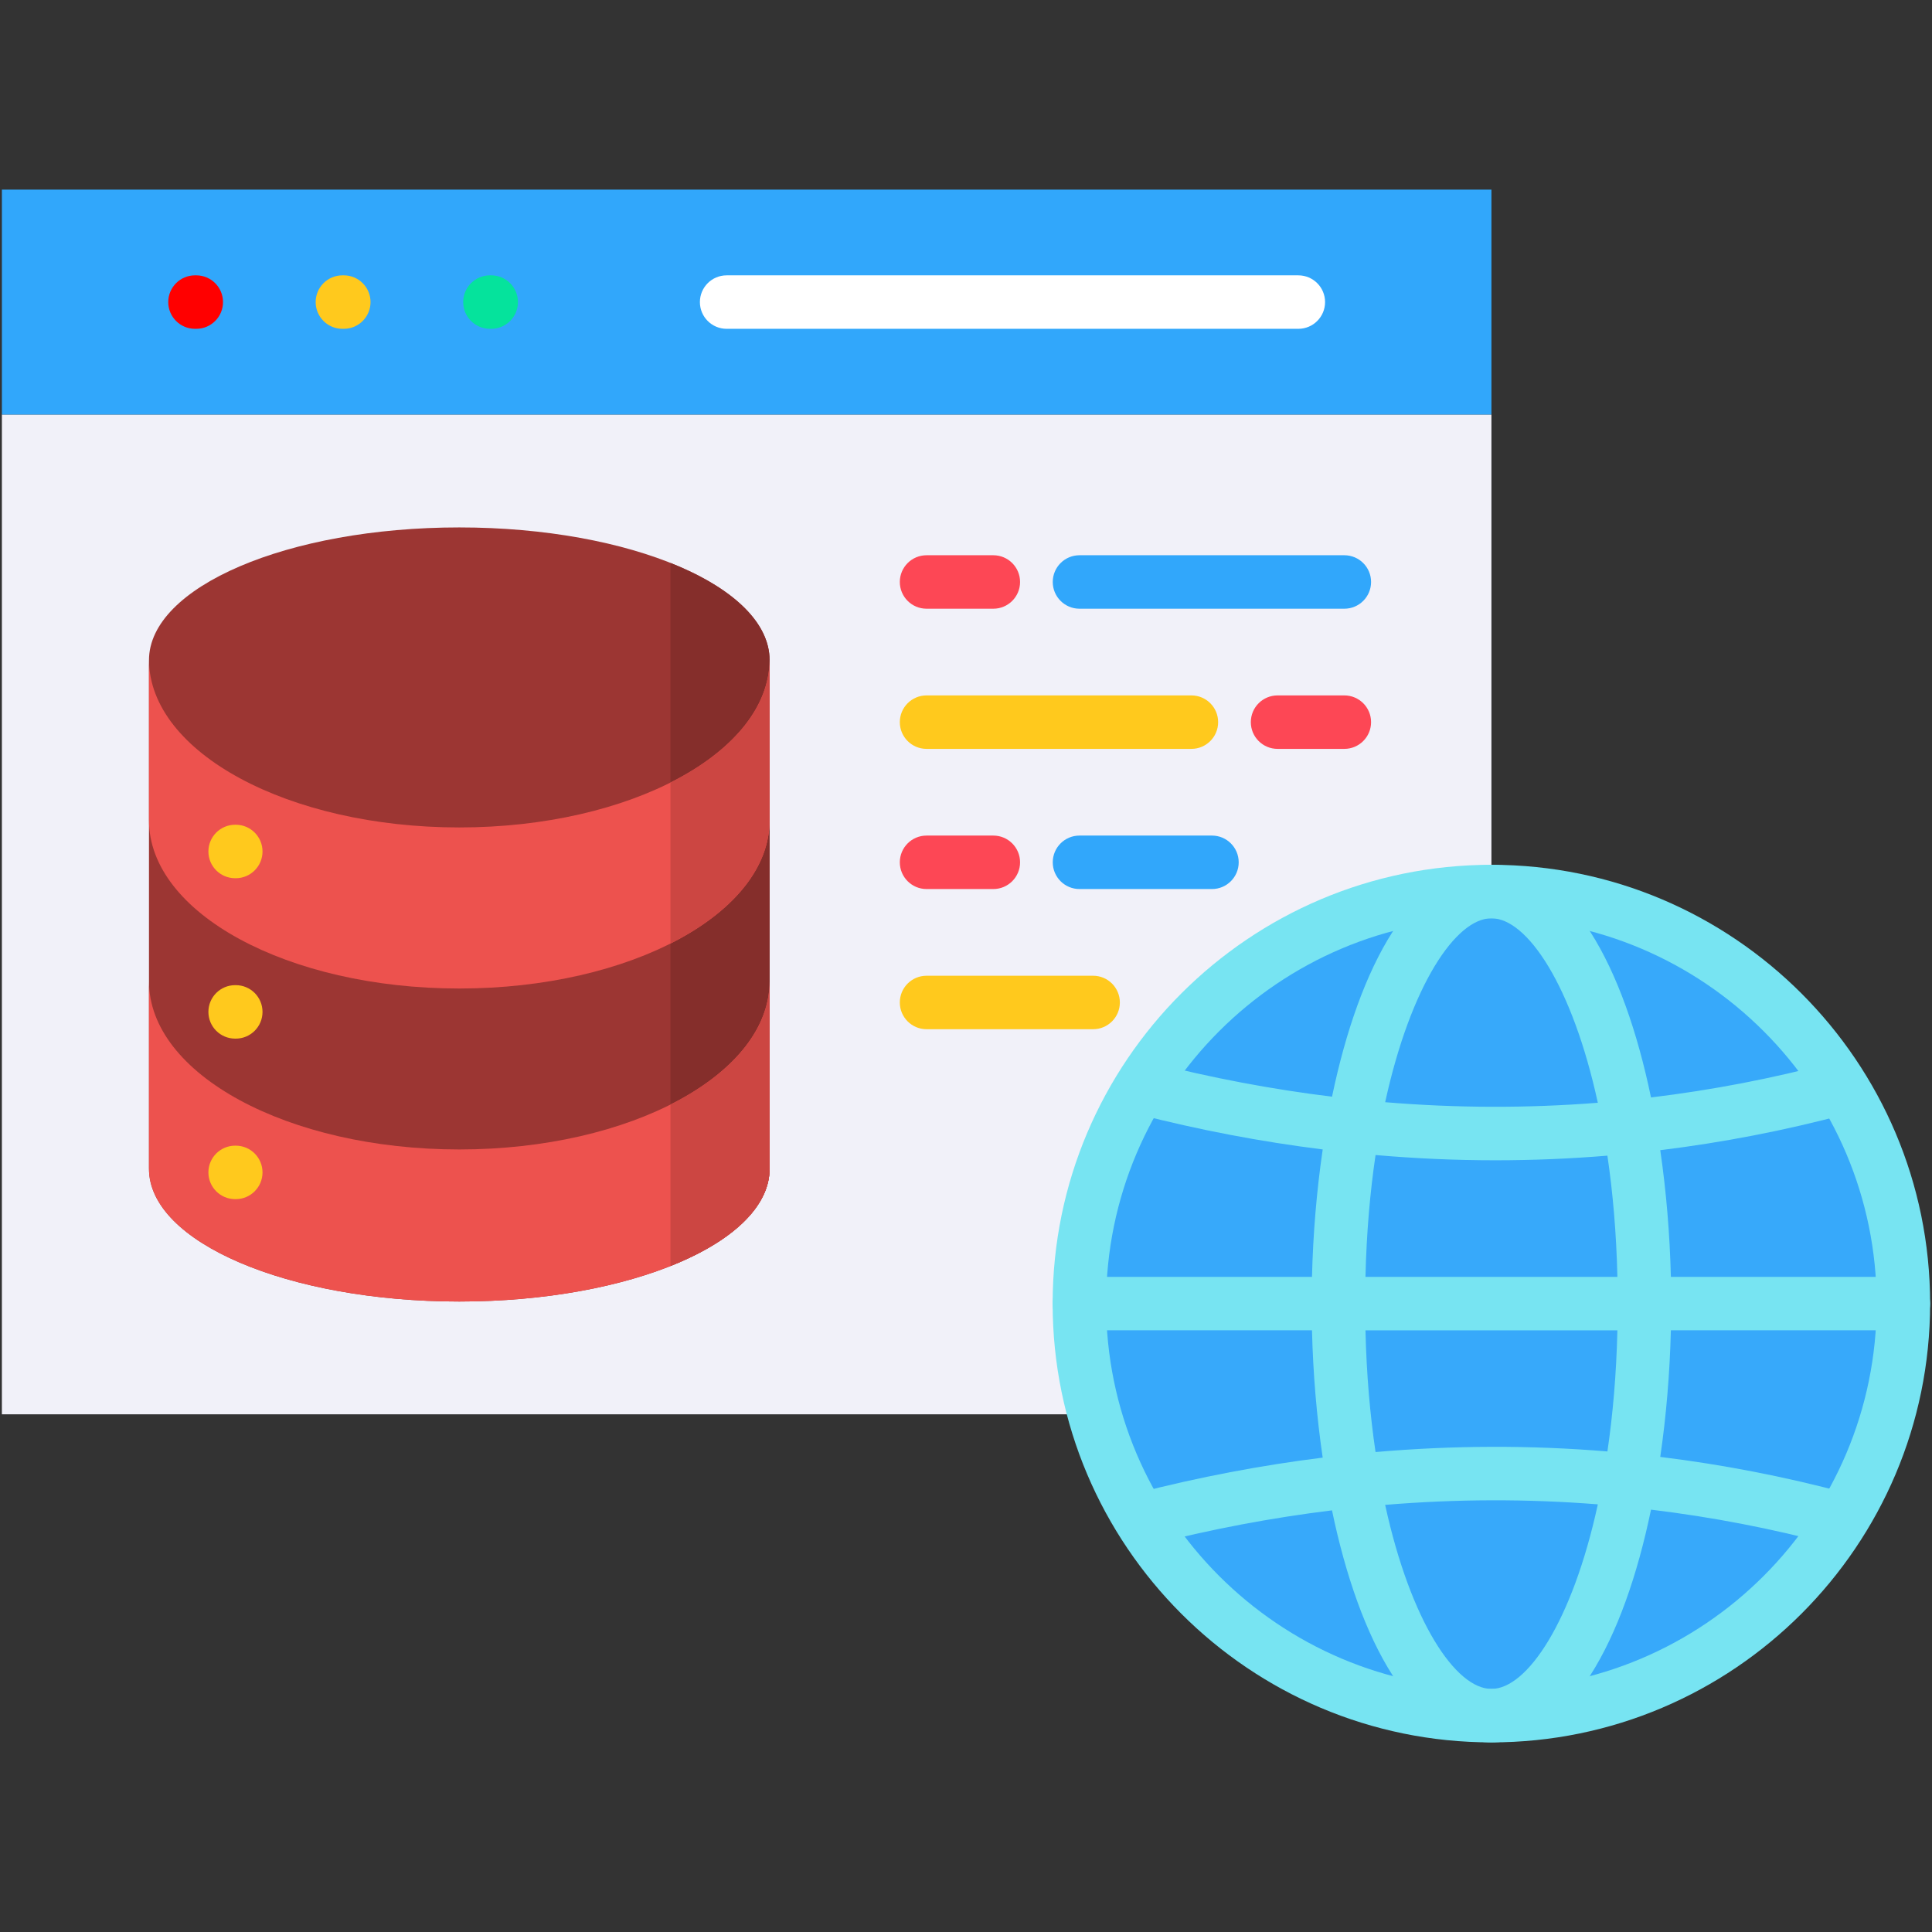
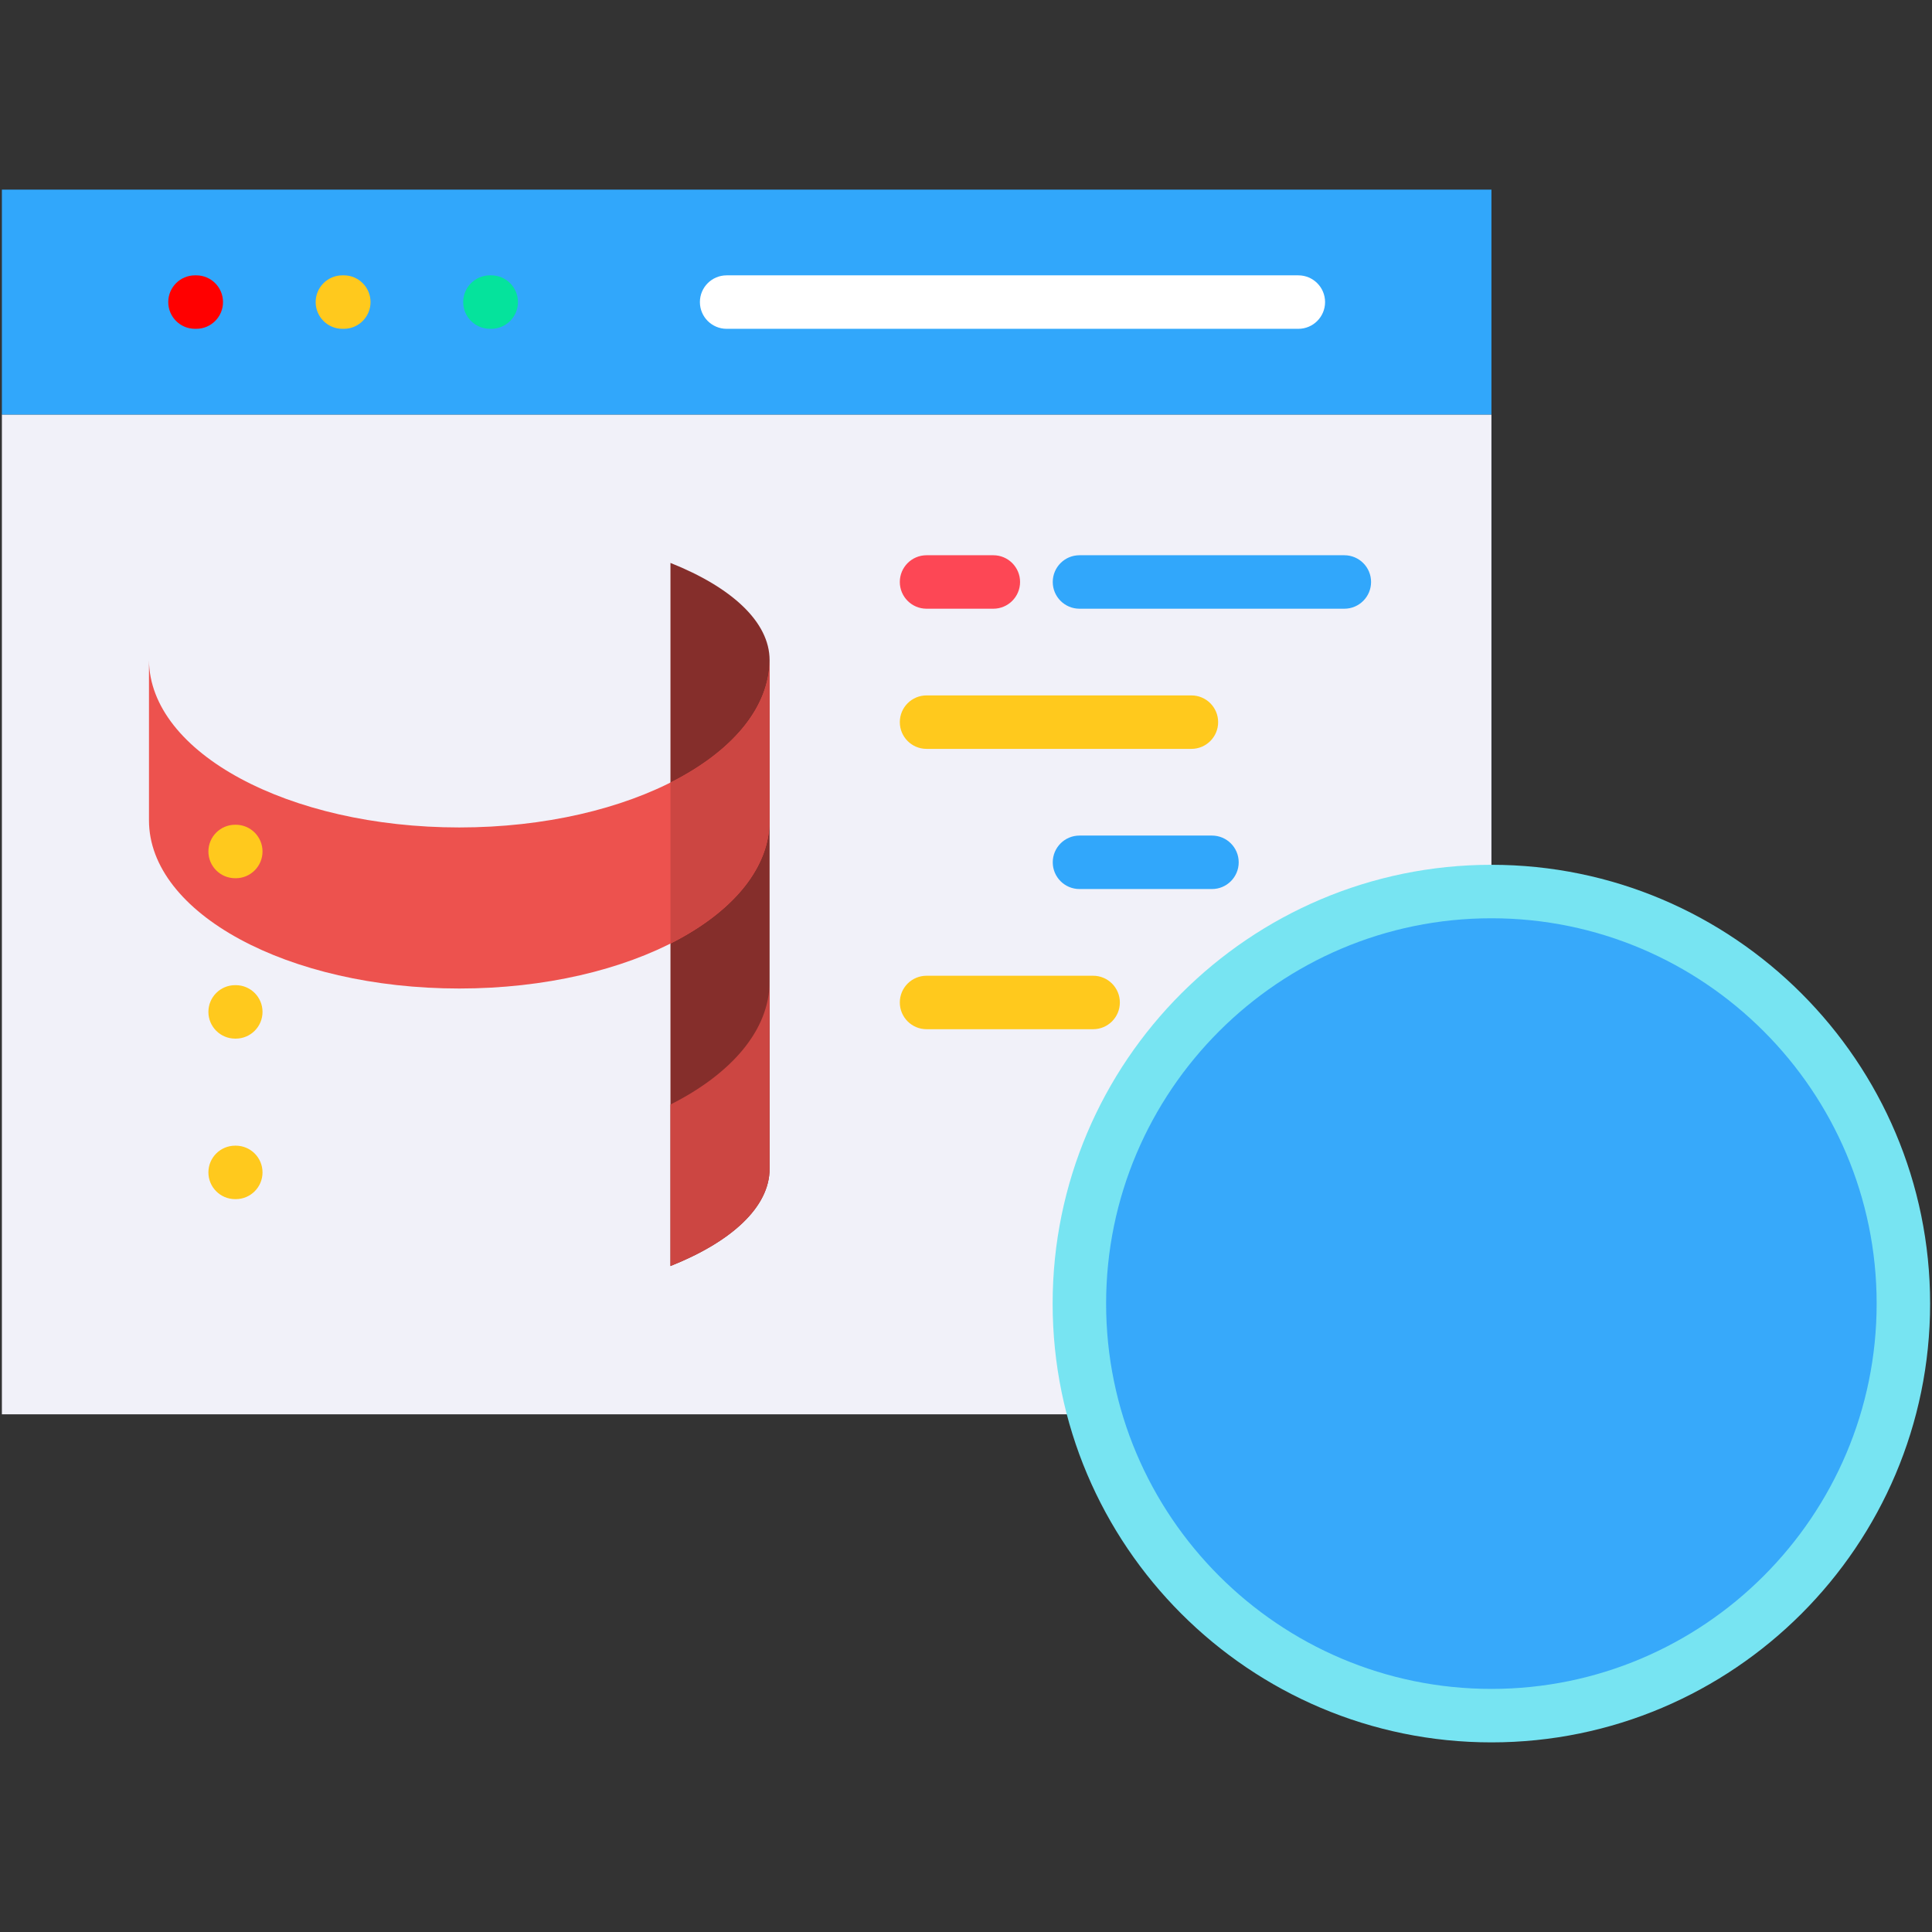
<svg xmlns="http://www.w3.org/2000/svg" id="Layer_1" viewBox="0 0 512 512">
  <rect x="0" y="0" width="512" height="512" fill="#333333" stroke="none" />
  <g>
    <g>
      <path clip-rule="evenodd" d="m.5 109.856h394.745v264.951h-394.745z" fill="#f1f1f9" fill-rule="evenodd" />
    </g>
    <g>
      <path clip-rule="evenodd" d="m.5 50.251h394.745v59.605h-394.745z" fill="#31a7fb" fill-rule="evenodd" />
    </g>
    <g>
      <path d="m52.016 87.139h-.344c-3.913 0-7.085-3.172-7.085-7.085s3.172-7.085 7.085-7.085h.344c3.913 0 7.085 3.172 7.085 7.085-.001 3.913-3.173 7.085-7.085 7.085z" fill="#f00" />
    </g>
    <g>
      <path d="m91.112 87.139h-.373c-3.913 0-7.085-3.172-7.085-7.085s3.172-7.085 7.085-7.085h.373c3.913 0 7.085 3.172 7.085 7.085-.001 3.913-3.173 7.085-7.085 7.085z" fill="#ffc91d" />
    </g>
    <g>
      <path d="m130.179 87.139h-.344c-3.913 0-7.085-3.172-7.085-7.085s3.172-7.085 7.085-7.085h.344c3.913 0 7.085 3.172 7.085 7.085s-3.172 7.085-7.085 7.085z" fill="#05e39c" />
    </g>
    <g>
      <path d="m344.074 87.139h-151.508c-3.913 0-7.085-3.172-7.085-7.085s3.172-7.085 7.085-7.085h151.507c3.913 0 7.085 3.172 7.085 7.085s-3.172 7.085-7.084 7.085z" fill="#fff" />
    </g>
    <path clip-rule="evenodd" d="m395.245 454.663c60.121 0 109.17-49.049 109.17-109.199s-49.049-109.199-109.17-109.199c-60.15 0-109.199 49.049-109.199 109.199s49.049 109.199 109.199 109.199z" fill="#37a9fa" fill-rule="evenodd" />
    <path d="m395.245 461.749c-64.119 0-116.284-52.165-116.284-116.284s52.165-116.285 116.284-116.285c64.103 0 116.255 52.165 116.255 116.284s-52.152 116.285-116.255 116.285zm0-218.398c-56.306 0-102.114 45.808-102.114 102.114s45.808 102.114 102.114 102.114c56.29 0 102.086-45.808 102.086-102.114s-45.796-102.114-102.086-102.114z" fill="#77e4f2" />
-     <path d="m504.415 338.379h-61.617c-.279-11.324-1.223-22.682-2.813-33.568 16.513-2.025 32.912-5.192 49.16-9.526 3.781-1.008 6.028-4.891 5.02-8.671-1.008-3.781-4.888-6.034-8.671-5.019-15.847 4.226-31.847 7.299-47.963 9.239-7.201-34.731-21.542-61.654-42.286-61.654-20.705 0-35.03 26.822-42.245 61.457-15.976-1.961-32.008-4.992-48.067-9.116-3.792-.974-7.651 1.309-8.625 5.1-.973 3.79 1.31 7.651 5.1 8.624 16.409 4.214 32.794 7.331 49.125 9.369-1.607 10.946-2.561 22.372-2.842 33.765h-61.645c-3.913 0-7.085 3.172-7.085 7.085s3.172 7.085 7.085 7.085h61.645c.28 11.383 1.233 22.799 2.837 33.736-16.329 2.038-32.712 5.154-49.121 9.368-3.79.973-6.073 4.834-5.1 8.624.822 3.199 3.7 5.324 6.857 5.324.583 0 1.176-.072 1.767-.224 16.059-4.124 32.089-7.154 48.062-9.115 7.213 34.649 21.54 61.485 42.251 61.485 20.748 0 35.09-26.932 42.29-61.671 16.115 1.944 32.112 5.022 47.956 9.255 3.781 1.004 7.664-1.237 8.673-5.016 1.01-3.781-1.236-7.664-5.016-8.674-16.247-4.34-32.645-7.513-49.16-9.543 1.588-10.88 2.532-22.232 2.81-33.55h61.617c3.913 0 7.085-3.172 7.085-7.085.001-3.912-3.171-7.084-7.084-7.084zm-109.17-95.028c9.456 0 21.431 17.799 28.193 48.891-18.658 1.47-37.459 1.422-56.353-.148 6.768-31 18.719-48.743 28.16-48.743zm-30.708 62.744c10.609.921 21.192 1.394 31.74 1.394 9.933 0 19.836-.412 29.701-1.229 1.436 9.745 2.376 20.482 2.649 32.12h-66.764c.275-11.705 1.224-22.496 2.674-32.285zm30.708 141.483c-9.444 0-21.399-17.753-28.166-48.77 18.899-1.569 37.704-1.616 56.364-.142-6.762 31.105-18.74 48.912-28.198 48.912zm30.736-62.929c-20.34-1.69-40.844-1.632-61.448.157-1.448-9.782-2.395-20.564-2.67-32.256h66.764c-.273 11.63-1.211 22.359-2.646 32.099z" fill="#77e4f2" />
    <g>
-       <path clip-rule="evenodd" d="m39.481 174.968v33.675 33.703 33.703 33.675c0 19.448 36.801 35.195 82.236 35.195s82.236-15.747 82.236-35.195v-33.675-33.703-33.703-33.675c0-19.448-36.801-35.195-82.236-35.195s-82.236 15.748-82.236 35.195z" fill="#9c3633" fill-rule="evenodd" />
-     </g>
+       </g>
    <g>
      <path d="m263.243 161.315h-17.698c-3.913 0-7.085-3.172-7.085-7.085s3.172-7.085 7.085-7.085h17.698c3.913 0 7.085 3.172 7.085 7.085s-3.172 7.085-7.085 7.085z" fill="#fd4755" />
    </g>
    <g>
      <path d="m356.264 161.315h-70.189c-3.913 0-7.085-3.172-7.085-7.085s3.172-7.085 7.085-7.085h70.189c3.913 0 7.085 3.172 7.085 7.085s-3.173 7.085-7.085 7.085z" fill="#31a7fb" />
    </g>
    <g>
-       <path d="m356.264 198.461h-17.698c-3.913 0-7.085-3.172-7.085-7.085s3.172-7.085 7.085-7.085h17.698c3.913 0 7.085 3.172 7.085 7.085-.001 3.913-3.173 7.085-7.085 7.085z" fill="#fd4755" />
-     </g>
+       </g>
    <g>
      <path d="m315.734 198.461h-70.189c-3.913 0-7.085-3.172-7.085-7.085s3.172-7.085 7.085-7.085h70.189c3.913 0 7.085 3.172 7.085 7.085s-3.172 7.085-7.085 7.085z" fill="#ffc91d" />
    </g>
    <g>
-       <path d="m263.243 235.605h-17.698c-3.913 0-7.085-3.172-7.085-7.085s3.172-7.085 7.085-7.085h17.698c3.913 0 7.085 3.172 7.085 7.085s-3.172 7.085-7.085 7.085z" fill="#fd4755" />
-     </g>
+       </g>
    <g>
      <path d="m321.184 235.605h-35.109c-3.913 0-7.085-3.172-7.085-7.085s3.172-7.085 7.085-7.085h35.109c3.913 0 7.085 3.172 7.085 7.085s-3.173 7.085-7.085 7.085z" fill="#31a7fb" />
    </g>
    <g>
      <path d="m289.689 272.751h-44.144c-3.913 0-7.085-3.172-7.085-7.085s3.172-7.085 7.085-7.085h44.144c3.913 0 7.085 3.172 7.085 7.085s-3.172 7.085-7.085 7.085z" fill="#ffc91d" />
    </g>
    <g>
      <path clip-rule="evenodd" d="m177.679 149.181v186.329c16.149-6.425 26.274-15.604 26.274-25.787v-33.675-33.703-33.703-33.675c0-10.182-10.125-19.36-26.274-25.786z" fill="#852e2b" fill-rule="evenodd" />
    </g>
    <g>
      <path clip-rule="evenodd" d="m39.481 217.391c0 24.611 36.801 44.574 82.236 44.574s82.236-19.964 82.236-44.574v-8.749-33.675c-.201 24.496-36.945 44.316-82.236 44.316s-82.035-19.82-82.236-44.316v33.675z" fill="#ed524e" fill-rule="evenodd" />
    </g>
    <g>
-       <path clip-rule="evenodd" d="m203.953 260.073c0 24.611-36.801 44.546-82.236 44.546s-82.236-19.935-82.236-44.546v15.977 33.675c0 19.448 36.801 35.195 82.236 35.195s82.236-15.747 82.236-35.195v-33.675z" fill="#ed524e" fill-rule="evenodd" />
-     </g>
+       </g>
    <path d="m55.229 225.652c0-3.913 3.172-7.085 7.085-7.085h.172c3.913 0 7.085 3.172 7.085 7.085s-3.172 7.085-7.085 7.085h-.172c-3.913.001-7.085-3.171-7.085-7.085zm7.256 77.962h-.172c-3.913 0-7.085 3.172-7.085 7.085s3.172 7.085 7.085 7.085h.172c3.913 0 7.085-3.172 7.085-7.085s-3.172-7.085-7.085-7.085zm0-42.538h-.172c-3.913 0-7.085 3.172-7.085 7.085s3.172 7.085 7.085 7.085h.172c3.913 0 7.085-3.172 7.085-7.085s-3.172-7.085-7.085-7.085z" fill="#ffc91d" />
    <g>
      <path clip-rule="evenodd" d="m177.679 207.381v42.653c16.149-8.117 26.274-19.734 26.274-32.642v-8.749-33.675c-.114 12.793-10.211 24.324-26.274 32.413z" fill="#cc4642" fill-rule="evenodd" />
    </g>
    <g>
      <path clip-rule="evenodd" d="m177.679 292.715v42.796c16.149-6.425 26.274-15.604 26.274-25.787v-33.675-15.977c0 12.908-10.125 24.497-26.274 32.643z" fill="#cc4642" fill-rule="evenodd" />
    </g>
  </g>
</svg>